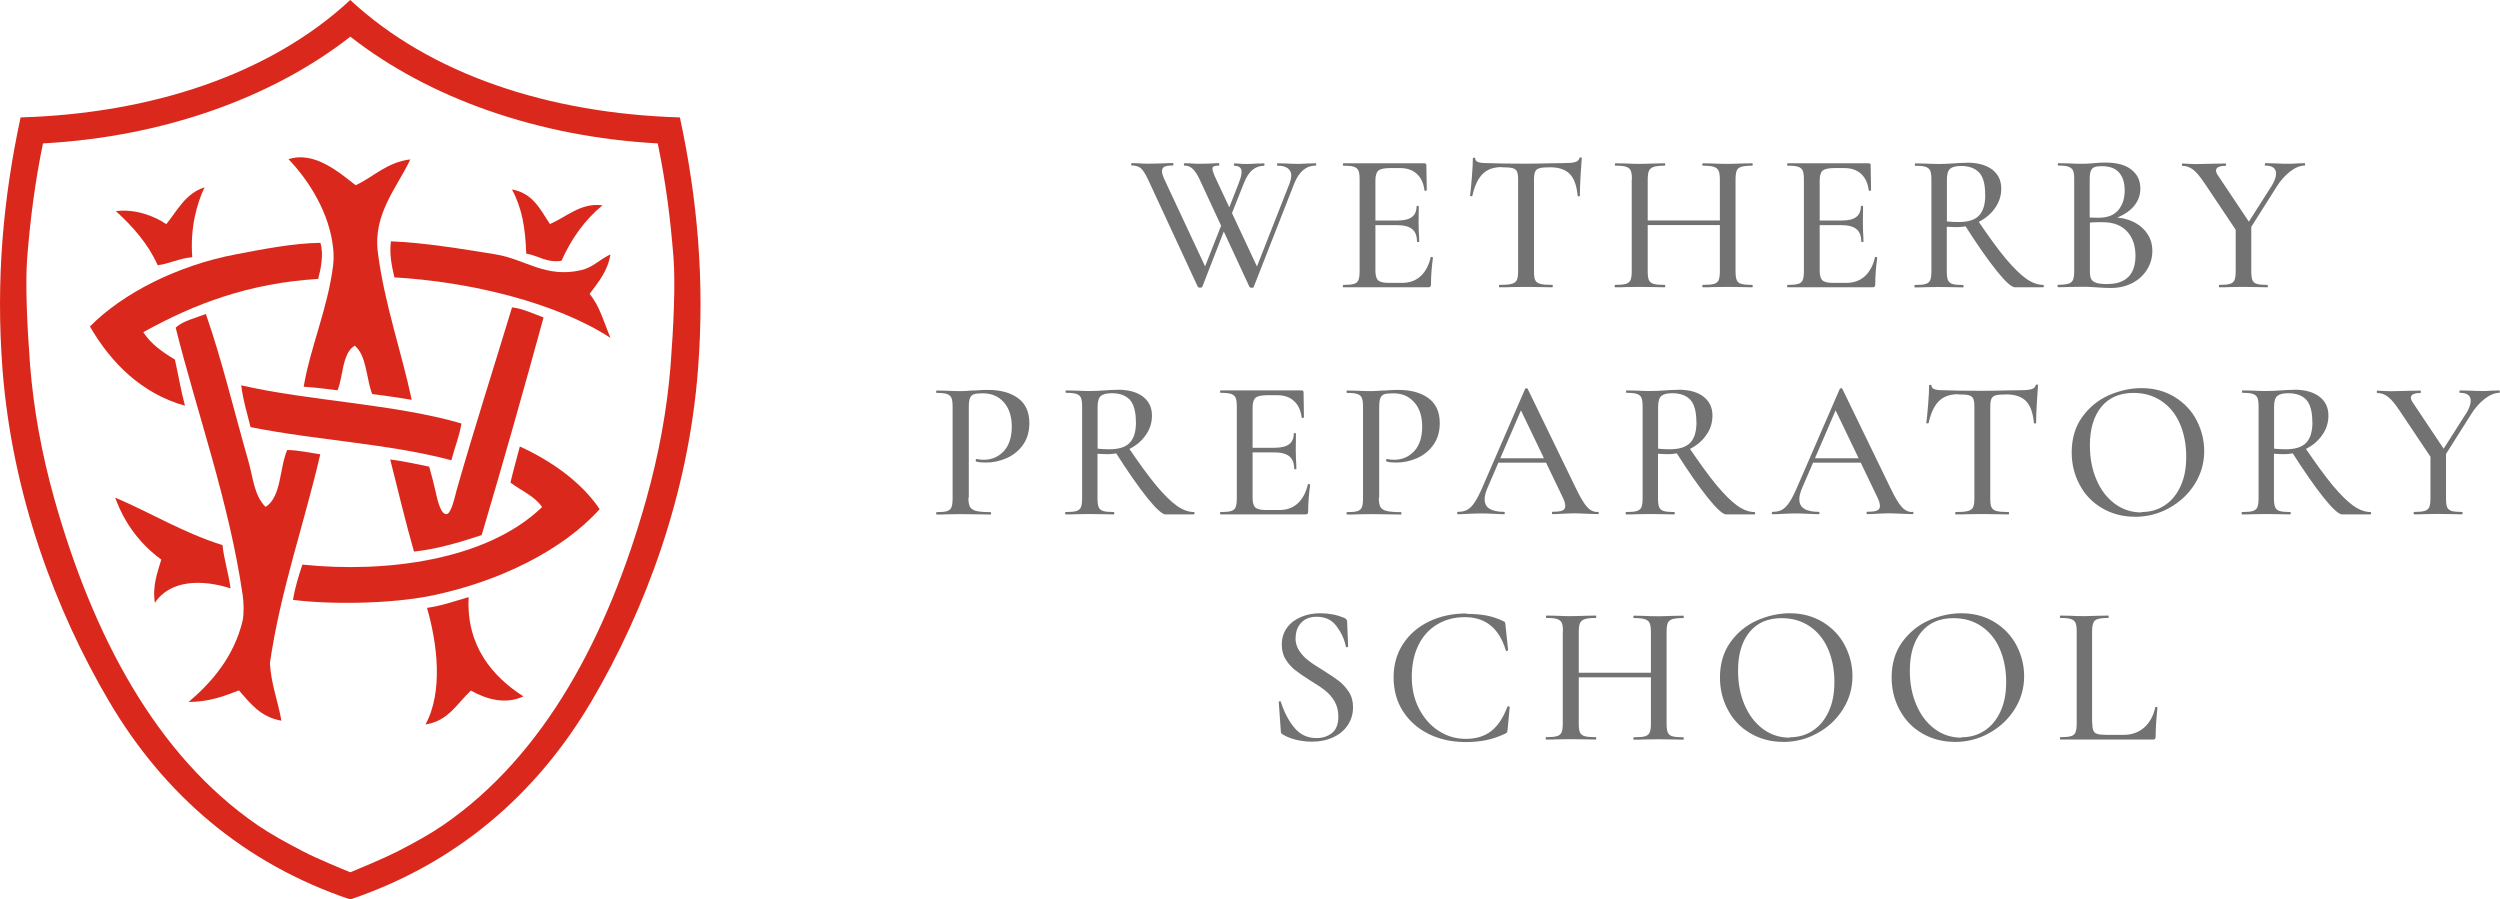
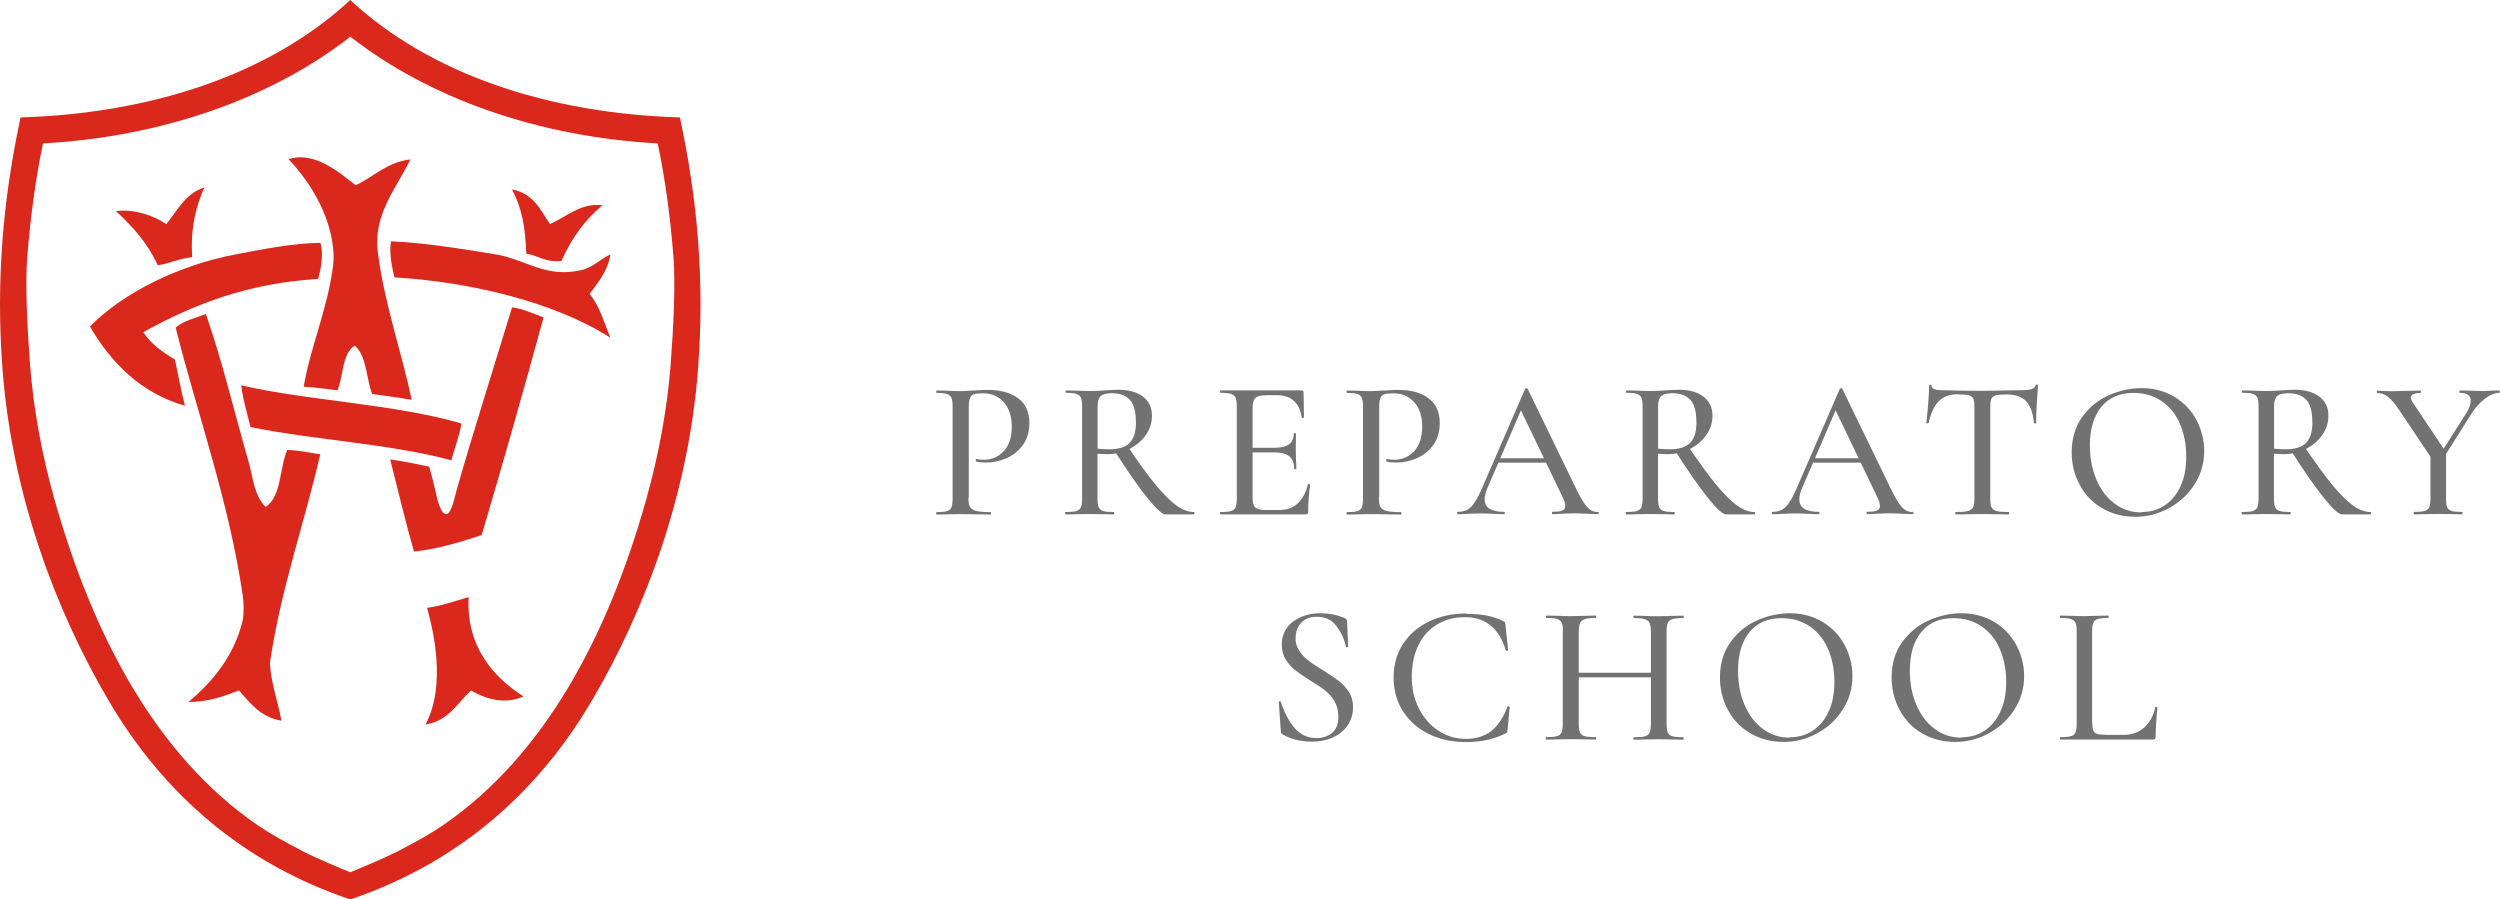
<svg xmlns="http://www.w3.org/2000/svg" id="Layer_1" data-name="Layer 1" viewBox="0 0 250.18 90.01">
  <defs>
    <style>
      .cls-1 {
        fill: #da291c;
      }

      .cls-2 {
        fill: #717271;
      }
    </style>
  </defs>
  <g>
    <path class="cls-1" d="M68.04,11.75c-13.09-.39-24.97-4.29-32.99-11.75C27.03,7.45,15.14,11.36,2.06,11.75.32,19.85-.43,27.99.25,36.97c.97,12.53,5.28,24.07,10.66,33.21,5.5,9.33,13.47,16.23,24.14,19.83,10.66-3.61,18.64-10.51,24.14-19.83,5.38-9.15,9.7-20.68,10.66-33.21.69-8.97-.07-17.12-1.81-25.21ZM67.11,36.53c-.35,4.41-1.16,8.88-2.45,13.48-3.82,13.58-10.14,25.57-20.31,32.56-1.38.94-2.84,1.74-4.62,2.66-1.24.63-3.81,1.71-4.67,2.06-.88-.35-3.45-1.42-4.67-2.06-1.77-.92-3.24-1.72-4.62-2.66-10.18-7-16.48-19-20.31-32.56-1.29-4.59-2.1-9.07-2.45-13.48-.29-3.78-.49-8.12-.29-10.73.33-4.08.8-7.65,1.58-11.45,12-.65,22.91-4.55,30.76-10.68,7.85,6.14,18.76,10.03,30.76,10.68.79,3.81,1.26,7.37,1.58,11.45.2,2.62,0,6.96-.29,10.73Z" />
    <g>
      <path class="cls-1" d="M35.59,18.54c1.84-.86,3.09-2.29,5.47-2.59-1.29,2.78-3.74,5.43-3.25,9.29.64,5.1,2.42,10.15,3.39,14.77-1.29-.21-2.52-.4-3.96-.58-.6-1.59-.54-3.84-1.74-4.84-1.29.75-1.16,3.22-1.73,4.47-1.21-.14-2.06-.28-3.38-.36.67-3.97,2.43-7.9,2.95-12.18.06-.55.06-1.11,0-1.66-.35-3.53-2.43-6.81-4.47-8.93,2.59-.84,5.05,1.31,6.7,2.59h0Z" />
      <path class="cls-1" d="M20.47,18.74c-.79,1.68-1.45,4.08-1.23,7-1.26.1-2.42.69-3.46.8-.99-2.2-2.51-3.88-4.18-5.41,1.85-.25,3.83.46,5.04,1.3,1.12-1.37,1.92-3.08,3.82-3.68h0Z" />
      <path class="cls-1" d="M51.22,18.96c2.09.35,2.85,2,3.81,3.46,1.63-.69,3.1-2.17,5.26-1.87-1.77,1.45-3.11,3.33-4.1,5.55-1.48.23-2.39-.55-3.53-.72-.09-2.59-.41-4.53-1.43-6.42Z" />
-       <path class="cls-1" d="M61.09,25.45c-.28,1.73-1.24,2.8-2.09,3.97,1,1.16,1.45,2.87,2.09,4.39-5.44-3.53-14.06-5.62-21.62-6.05-.29-1.23-.51-2.35-.35-3.61,3.29.13,7.06.75,10.45,1.3,3.01.49,5,2.4,8.56,1.59,1.19-.27,1.69-.95,2.96-1.59Z" />
+       <path class="cls-1" d="M61.09,25.45c-.28,1.73-1.24,2.8-2.09,3.97,1,1.16,1.45,2.87,2.09,4.39-5.44-3.53-14.06-5.62-21.62-6.05-.29-1.23-.51-2.35-.35-3.61,3.29.13,7.06.75,10.45,1.3,3.01.49,5,2.4,8.56,1.59,1.19-.27,1.69-.95,2.96-1.59" />
      <path class="cls-1" d="M32.06,24.3c.36,1.12.04,2.64-.22,3.61-6.92.43-12.32,2.46-17.5,5.33.77,1.2,1.93,2,3.16,2.74.35,1.53.61,3.14,1.01,4.62-4.31-1.2-7.4-4.27-9.51-7.93,3.34-3.38,8.82-6.11,14.56-7.21,2.79-.53,5.75-1.12,8.5-1.16Z" />
      <path class="cls-1" d="M54.39,31.79c-2,7.29-4.03,14.49-6.19,21.76-2.51.83-4.61,1.41-6.77,1.65-.86-3-1.6-6.14-2.38-9.22,1.66.22,2.48.44,3.9.72.25.86.42,1.57.65,2.52.1.45.44,2.27,1.08,2.23.5-.04.85-1.82,1.01-2.38,1.7-5.98,3.91-12.89,5.55-18.31,1.05.11,2.15.64,3.16,1.01h0Z" />
      <path class="cls-1" d="M20.6,31.42c1.56,4.44,2.84,9.78,4.25,14.7.47,1.61.55,3.44,1.73,4.61,1.6-1.03,1.37-3.86,2.16-5.7,1.21.03,2.22.28,3.31.43-1.64,7.08-3.97,13.57-5.04,20.89.12,2.13.79,3.74,1.15,5.77-2.08-.35-3.12-1.74-4.25-3.03-1.49.58-2.99,1.15-5.04,1.16,2.29-1.94,4.55-4.52,5.41-8.14.15-.76.11-1.81,0-2.59-1.37-9.36-4.56-18.18-6.7-26.73.76-.71,1.98-.95,3.02-1.37h0Z" />
      <path class="cls-1" d="M24.14,38.56c6.75,1.56,15.4,1.87,22.04,3.82-.26,1.47-.67,2.35-1.01,3.68-6.3-1.68-13.49-1.99-20.1-3.32-.35-1.47-.72-2.52-.93-4.18Z" />
-       <path class="cls-1" d="M60,50.96c-3.67,4.09-10.02,7.24-16.78,8.64-4.09.84-10.18.91-13.9.43.21-1.28.57-2.41.94-3.53,8.32.87,18.47-.42,23.99-5.76-.76-1.11-2.11-1.64-3.17-2.45.29-1.23.63-2.39.94-3.61,3.07,1.41,6.09,3.47,7.99,6.27h0Z" />
      <path class="cls-1" d="M46.9,59.75c-.26,4.88,2.38,7.95,5.48,9.94-1.77.82-3.62.33-5.26-.58-1.37,1.27-2.24,3.04-4.54,3.39,1.77-3.26,1.2-8.05.15-11.67,1.46-.2,2.76-.67,4.18-1.08h0Z" />
-       <path class="cls-1" d="M11.53,49.8c3.44,1.45,6.84,3.54,10.74,4.75.13,1.4.58,2.67.8,4.33-2.85-.92-6.06-.86-7.57,1.45-.27-1.71.26-3.05.64-4.33-2.07-1.52-3.65-3.55-4.61-6.19Z" />
    </g>
  </g>
  <g>
    <path class="cls-2" d="M209.36,72.32v-9.09c0-.39.04-.69.12-.89.08-.19.22-.33.45-.39.21-.07.56-.11,1.05-.11.02,0,.04-.04.04-.12s-.01-.12-.04-.12l-.99.02c-.58.02-1.06.04-1.41.04s-.83-.01-1.41-.04l-.99-.02s-.04.04-.04.12.01.12.04.12c.47,0,.83.03,1.06.11s.38.2.46.38c.08.18.12.47.12.88v9.19c0,.39-.04.69-.12.89-.08.19-.24.33-.46.38-.22.07-.57.1-1.06.1-.02,0-.04.04-.04.12s.01.12.04.12h9.25c.1,0,.18-.02.22-.07s.07-.12.07-.22c0-.76.06-1.73.18-2.9,0-.04-.03-.07-.11-.07s-.11,0-.11.04c-.18.84-.55,1.52-1.1,2.01-.55.49-1.24.74-2.07.74h-1.69c-.43,0-.73-.03-.93-.09-.2-.06-.34-.17-.4-.34-.08-.17-.11-.44-.11-.8M196.29,73.82c-1,0-1.9-.29-2.69-.88s-1.39-1.38-1.83-2.41c-.44-1.02-.65-2.16-.65-3.42,0-1.64.38-2.92,1.15-3.86.76-.93,1.84-1.39,3.22-1.39,1.06,0,1.99.27,2.79.81.8.54,1.42,1.29,1.84,2.26s.64,2.07.64,3.29-.19,2.17-.58,3c-.39.84-.92,1.47-1.6,1.91-.67.44-1.44.65-2.28.65M195.59,74.25c1.25,0,2.4-.29,3.46-.88s1.91-1.37,2.55-2.38.96-2.11.96-3.32c0-1.09-.26-2.11-.76-3.08-.51-.97-1.24-1.74-2.19-2.33-.96-.58-2.06-.89-3.32-.89-1.12,0-2.23.25-3.31.73-1.08.49-1.96,1.23-2.65,2.19-.69.97-1.03,2.14-1.03,3.51,0,1.17.26,2.24.79,3.23.53.99,1.26,1.77,2.23,2.34.96.57,2.06.87,3.28.87M179.1,73.82c-1,0-1.9-.29-2.69-.88s-1.39-1.38-1.83-2.41c-.44-1.02-.65-2.16-.65-3.42,0-1.64.38-2.92,1.15-3.86.76-.93,1.83-1.39,3.22-1.39,1.06,0,1.99.27,2.79.81.8.54,1.42,1.29,1.84,2.26s.64,2.07.64,3.29-.19,2.17-.58,3c-.39.84-.92,1.47-1.6,1.91-.67.44-1.44.65-2.28.65M178.41,74.25c1.25,0,2.4-.29,3.46-.88,1.07-.58,1.91-1.37,2.55-2.38.63-1,.96-2.11.96-3.32,0-1.09-.26-2.11-.76-3.08s-1.24-1.74-2.19-2.33c-.96-.58-2.06-.89-3.32-.89-1.12,0-2.23.25-3.31.73-1.08.49-1.97,1.23-2.65,2.19s-1.03,2.14-1.03,3.51c0,1.17.26,2.24.79,3.23.52.99,1.26,1.77,2.23,2.34.96.57,2.06.87,3.28.87M156.39,63.21v9.19c0,.39-.04.69-.12.89-.09.19-.25.33-.47.38-.24.07-.6.1-1.08.1-.02,0-.04.04-.04.12s.01.12.04.12c.44,0,.78,0,1.03-.02l1.41-.02,1.53.02c.24.01.57.02,1.01.02.02,0,.04-.04.04-.12s-.01-.12-.04-.12c-.52,0-.89-.03-1.12-.1s-.39-.19-.47-.38c-.09-.19-.12-.48-.12-.89v-9.15c0-.39.04-.69.12-.89.09-.19.25-.33.48-.4.24-.08.61-.12,1.11-.12.02,0,.04-.04.04-.12s-.01-.12-.04-.12l-1.01.02c-.61.02-1.12.04-1.53.04-.37,0-.83-.01-1.39-.04l-1.01-.02s-.06.04-.06.12.02.12.06.12c.48,0,.84.03,1.07.11s.38.2.46.38.12.47.12.88M157.13,67.78h8.77v-.46h-8.77v.46ZM165.21,63.26v9.15c0,.42-.04.71-.12.89s-.24.31-.46.38c-.24.07-.61.1-1.12.1-.04,0-.06.04-.06.12s.02.12.06.12c.39,0,.71,0,.93-.02l1.56-.02,1.43.02c.25.01.58.02,1.01.02.04,0,.06-.04.06-.12s-.02-.12-.06-.12c-.49,0-.85-.03-1.08-.1-.24-.07-.38-.19-.46-.38s-.12-.48-.12-.89v-9.19c0-.39.04-.69.12-.88s.24-.31.46-.38c.24-.07.6-.11,1.08-.11.04,0,.06-.04.06-.12s-.02-.12-.06-.12l-1.01.02c-.58.02-1.06.04-1.43.04-.44,0-.96-.01-1.56-.04l-.93-.02s-.06.04-.06.12.02.12.06.12c.51,0,.88.04,1.11.12s.39.21.47.4c.08.19.12.48.12.89M146.74,61.39c-1.37,0-2.62.27-3.73.8-1.11.54-1.98,1.29-2.61,2.26-.63.97-.94,2.08-.94,3.33s.3,2.4.92,3.37,1.47,1.74,2.57,2.29,2.35.82,3.76.82c.73,0,1.39-.07,2-.19s1.25-.34,1.9-.64c.1-.06.17-.1.2-.13.02-.04.04-.13.06-.29l.21-2.26s-.02-.03-.04-.04c-.03-.02-.07-.03-.09-.03-.06,0-.09.01-.1.04-.42,1.1-.94,1.91-1.61,2.43-.66.52-1.51.79-2.54.79s-1.9-.27-2.73-.8c-.83-.54-1.48-1.28-1.97-2.23-.48-.94-.72-2-.72-3.18s.22-2.26.66-3.16c.44-.9,1.07-1.6,1.88-2.08.81-.49,1.73-.73,2.78-.73,2.05,0,3.42,1.1,4.09,3.32.01.06.06.08.12.06.07-.01.11-.04.11-.08l-.26-2.49c-.01-.16-.03-.26-.06-.3-.02-.04-.09-.09-.18-.12-.52-.25-1.07-.44-1.65-.55s-1.27-.17-2.04-.17M129.66,63.83c0-.61.18-1.11.55-1.51.36-.39.88-.6,1.54-.6.88,0,1.54.31,2.01.96.47.63.78,1.3.92,2.02.01.06.06.08.12.07.07,0,.11-.03.11-.09l-.1-2.49c0-.15-.1-.26-.29-.36-.73-.3-1.53-.46-2.41-.46-.65,0-1.27.11-1.86.35-.58.24-1.07.58-1.43,1.06-.36.47-.55,1.06-.55,1.73,0,.55.12,1.05.38,1.46.25.42.56.76.92,1.06.36.28.85.63,1.47,1.02.63.38,1.15.72,1.53,1.02.38.29.71.66.97,1.1.26.44.39.94.39,1.53,0,.76-.21,1.32-.63,1.65-.43.34-.94.51-1.56.51-.91,0-1.65-.35-2.23-1.06s-1.01-1.55-1.33-2.56c-.01-.06-.06-.07-.12-.06-.08.01-.1.04-.09.1l.2,2.83c0,.1.01.19.04.24.02.06.08.1.13.13.38.24.83.42,1.35.55.52.12,1.03.19,1.56.19.83,0,1.56-.15,2.19-.45.63-.29,1.11-.71,1.45-1.23.34-.52.51-1.11.51-1.75,0-.6-.13-1.11-.42-1.55s-.61-.8-1-1.1c-.39-.29-.92-.65-1.57-1.06-.63-.38-1.14-.71-1.48-.98-.36-.27-.66-.6-.91-.97s-.38-.82-.38-1.32" />
-     <path class="cls-2" d="M223.73,22.6v4.54c0,.39-.04.7-.12.89s-.24.31-.46.38-.57.1-1.06.1c-.02,0-.04.04-.04.12s.01.12.04.12c.44,0,.78,0,1.01-.02l1.39-.02,1.43.02c.24.01.56.02.97.02.04,0,.06-.04.06-.12s-.02-.12-.06-.12c-.47,0-.82-.03-1.05-.1-.21-.07-.36-.19-.44-.38-.07-.19-.11-.48-.11-.89v-4.72l-1.59.18h.02ZM220.57,18.27l3.4,5.08,1.25-.91-3.22-4.82c-.16-.22-.24-.4-.24-.55,0-.31.31-.47.96-.47.02,0,.04-.04.04-.12s-.01-.12-.04-.12l-1.15.02c-.76.02-1.37.04-1.81.04l-.65-.02c-.31-.02-.55-.04-.7-.04-.04,0-.06.04-.06.12s.02.12.06.12c.37,0,.72.12,1.05.37s.7.69,1.12,1.32M227.29,18.66l-2.82,4.43.38.31,2.93-4.64c.4-.66.88-1.19,1.39-1.59s1-.6,1.47-.6c.02,0,.04-.04.04-.12s-.01-.12-.04-.12l-.73.02c-.31.02-.58.04-.81.04-.44,0-.92-.01-1.45-.04l-.97-.02s-.04.04-.04.12.01.12.04.12c.73,0,1.09.27,1.09.8,0,.35-.16.78-.47,1.29M210.93,28.43c-.51,0-.88-.04-1.14-.12-.25-.09-.43-.21-.52-.39s-.13-.44-.13-.76v-5.03l-.6.21c.65-.09,1.3-.12,1.97-.1,1.02.01,1.81.33,2.36.93s.83,1.42.83,2.42c0,.91-.22,1.62-.69,2.1s-1.16.73-2.09.73M210.33,16.63c.78,0,1.36.21,1.73.64.38.43.56,1.02.56,1.78,0,.82-.21,1.48-.65,1.99s-1.09.75-1.97.75c-.45,0-.96-.02-1.53-.06l.65.16v-3.89c0-.39.03-.7.11-.89.08-.19.19-.31.36-.38.17-.07.4-.1.72-.1M211.31,21.74l-.21.26c.96-.22,1.71-.62,2.26-1.17.55-.55.83-1.2.83-1.95,0-.8-.29-1.43-.89-1.9-.58-.47-1.45-.71-2.59-.71-.24,0-.46,0-.66.02-.2.01-.38.02-.53.04-.4.04-.8.06-1.17.06-.35,0-.81-.01-1.39-.04l-.99-.02s-.04.04-.04.12.01.12.04.12c.46,0,.8.03,1.02.11.21.07.37.2.46.38.09.19.12.47.12.88v9.19c0,.39-.04.69-.12.88-.09.19-.24.31-.46.38s-.57.11-1.03.11c-.04,0-.06.04-.06.12s.02.12.06.12c.43,0,.76,0,1.01-.02l1.39-.02c.31,0,.61,0,.85.02.25.01.47.02.65.04.51.04.97.06,1.39.06.78,0,1.48-.16,2.11-.48s1.12-.76,1.48-1.33.55-1.19.55-1.9c0-.65-.17-1.23-.51-1.73s-.82-.91-1.44-1.2-1.34-.44-2.15-.44M198.67,19.49c0,.94-.2,1.63-.62,2.07-.4.44-1.09.66-2.05.66-.39,0-.79-.02-1.17-.06v-4.18c0-.53.1-.89.31-1.08s.57-.29,1.09-.29c.8,0,1.39.21,1.81.64s.62,1.17.62,2.24M196.86,16.29c-.4,0-.87.02-1.37.06-.18.01-.4.02-.65.04-.25.01-.52.02-.8.02-.35,0-.81-.01-1.39-.04l-.99-.02s-.04.04-.04.12.01.12.04.12c.47,0,.82.03,1.05.11.21.07.37.2.45.38.08.19.12.47.12.88v9.19c0,.39-.04.7-.12.89s-.24.31-.46.38-.57.1-1.06.1c-.04,0-.06.04-.06.12s.02.12.06.12c.43,0,.76,0,1.01-.02l1.39-.02,1.43.02c.24.01.56.02.97.02.04,0,.06-.04.06-.12s-.02-.12-.06-.12c-.47,0-.82-.03-1.05-.1-.21-.07-.37-.19-.45-.38s-.12-.48-.12-.89v-4.46c.37.02.7.04.97.04.78,0,1.52-.17,2.2-.51s1.24-.8,1.65-1.39c.42-.58.63-1.24.63-1.96,0-.8-.29-1.42-.89-1.89-.6-.46-1.44-.7-2.54-.7M201.64,28.75h2.83s.06-.04.06-.12-.02-.12-.06-.12c-.55,0-1.12-.21-1.72-.63-.58-.42-1.27-1.09-2.04-2.01s-1.71-2.22-2.83-3.87l-1.33.42c1.27,2,2.35,3.55,3.25,4.67.89,1.11,1.51,1.66,1.83,1.66M186.24,24.18s.04.04.12.04.12-.01.12-.04c0-.24-.01-.57-.04-.99l-.02-.89.02-1.66s-.03-.04-.11-.04-.11.01-.11.04c0,.48-.16.85-.47,1.08-.31.24-.81.35-1.48.35h-2.93v.46h2.9c.7,0,1.21.13,1.54.4s.48.7.48,1.26M178.9,28.75h8.46c.12,0,.2-.02.24-.07.04-.04.06-.12.06-.22,0-.83.07-1.73.2-2.68,0-.01-.01-.03-.04-.04-.03-.02-.07-.03-.11-.03-.06,0-.08.01-.08.04-.18.82-.53,1.45-1.02,1.9-.49.44-1.11.66-1.86.66h-1.3c-.54,0-.9-.09-1.08-.26s-.27-.49-.27-.97v-9.03c0-.47.1-.8.29-.97s.58-.26,1.17-.26h1.01c.69,0,1.25.19,1.66.57.43.38.69.94.78,1.66.01.04.06.06.12.04.08,0,.11-.03.11-.07l-.04-2.5c0-.12-.07-.18-.2-.18h-8.1s-.06.04-.06.12.02.12.06.12c.47,0,.82.03,1.05.11.21.07.37.2.45.38.08.19.12.47.12.88v9.19c0,.39-.04.7-.12.89s-.22.31-.45.38c-.21.07-.56.1-1.05.1-.04,0-.06.04-.06.12s.02.12.06.12M163.29,17.95v9.19c0,.39-.04.7-.12.89-.09.19-.25.31-.47.38-.24.07-.6.1-1.08.1-.02,0-.04.04-.04.12s.01.12.04.12c.44,0,.78,0,1.03-.02l1.41-.02,1.53.02c.24.01.57.02,1.01.02.02,0,.04-.04.04-.12s-.01-.12-.04-.12c-.52,0-.89-.03-1.12-.1s-.39-.19-.47-.38c-.09-.19-.12-.48-.12-.89v-9.15c0-.39.04-.7.12-.89.09-.19.25-.33.48-.4.24-.08.61-.12,1.11-.12.02,0,.04-.04.04-.12s-.01-.12-.04-.12l-1.01.02c-.61.02-1.11.04-1.53.04-.37,0-.83-.01-1.39-.04l-1.01-.02s-.06.04-.06.12.02.12.06.12c.48,0,.84.03,1.07.11.22.07.38.2.46.38.08.19.12.47.12.88M164.04,22.52h8.77v-.46h-8.77v.46ZM172.11,17.99v9.15c0,.4-.04.71-.12.89s-.24.31-.46.38c-.24.07-.61.1-1.12.1-.04,0-.06.04-.06.12s.02.12.06.12c.39,0,.71,0,.93-.02l1.56-.02,1.43.02c.25.01.58.02,1.01.02.04,0,.06-.04.06-.12s-.02-.12-.06-.12c-.49,0-.85-.03-1.08-.1-.24-.07-.38-.19-.46-.38s-.12-.48-.12-.89v-9.19c0-.39.04-.69.12-.88s.24-.31.46-.38c.24-.07.6-.11,1.08-.11.04,0,.06-.04.06-.12s-.02-.12-.06-.12l-1.01.02c-.58.02-1.06.04-1.43.04-.44,0-.96-.01-1.56-.04l-.93-.02s-.06.04-.06.12.02.12.06.12c.51,0,.88.04,1.11.12s.39.21.47.4c.08.19.12.48.12.89M150.29,16.74c.48,0,.84.02,1.06.08s.37.16.45.33c.08.17.12.44.12.8v9.19c0,.39-.04.7-.13.89-.09.19-.27.31-.53.38s-.66.1-1.2.1c-.04,0-.06.04-.06.12s.02.12.06.12c.47,0,.84,0,1.11-.02l1.53-.02,1.56.02c.26.01.63.02,1.09.02.02,0,.04-.04.04-.12s-.01-.12-.04-.12c-.55,0-.96-.03-1.21-.1-.25-.07-.42-.19-.51-.38-.09-.19-.12-.48-.12-.89v-9.15c0-.38.04-.65.12-.82.08-.17.22-.28.44-.34s.56-.09,1.06-.09c.85,0,1.51.22,1.95.66s.7,1.17.8,2.19c0,.04.03.06.11.06s.11-.02.11-.06c0-.48.02-1.15.07-1.97s.09-1.42.12-1.79c0-.06-.03-.08-.11-.08s-.11.02-.12.08c-.07.2-.21.33-.44.39-.22.07-.58.1-1.07.1l-1.35.02c-.88.02-1.7.04-2.49.04-1.52,0-2.86-.02-3.99-.06-.73,0-1.09-.15-1.09-.44,0-.07-.04-.1-.12-.1s-.12.03-.12.1c0,.43-.03,1.06-.1,1.89s-.12,1.44-.18,1.81c0,.04.03.06.11.06s.11-.01.12-.04c.22-1,.57-1.73,1.03-2.19s1.1-.69,1.92-.69M141.78,24.18s.04.04.12.04.12-.01.12-.04c0-.24-.01-.57-.04-.99l-.02-.89.02-1.66s-.03-.04-.11-.04-.11.01-.11.04c0,.48-.16.85-.47,1.08-.31.24-.81.35-1.48.35h-2.93v.46h2.9c.7,0,1.21.13,1.54.4s.48.7.48,1.26M134.44,28.75h8.46c.12,0,.2-.02.24-.07.04-.04.06-.12.06-.22,0-.83.07-1.73.2-2.68,0-.01-.02-.03-.04-.04-.03-.02-.07-.03-.11-.03-.06,0-.08.01-.08.04-.19.82-.53,1.45-1.02,1.9-.49.44-1.11.66-1.86.66h-1.3c-.54,0-.9-.09-1.08-.26s-.27-.49-.27-.97v-9.03c0-.47.1-.8.29-.97s.58-.26,1.17-.26h1.01c.69,0,1.25.19,1.66.57.43.38.69.94.78,1.66.01.04.06.06.12.04.07,0,.11-.03.11-.07l-.04-2.5c0-.12-.07-.18-.2-.18h-8.1s-.06.04-.06.12.02.12.06.12c.47,0,.82.03,1.05.11.21.07.37.2.45.38.08.19.12.47.12.88v9.19c0,.39-.04.7-.12.89-.08.19-.22.31-.45.38-.21.07-.56.1-1.05.1-.04,0-.06.04-.06.12s.02.12.06.12M123.98,18.29l-1.37,3.5.31.46,1.53-3.85c.25-.65.54-1.11.88-1.39.33-.28.72-.42,1.17-.42.02,0,.04-.04.04-.12s-.01-.12-.04-.12l-.8.02c-.35.02-.63.04-.88.04-.35,0-.65-.01-.91-.04l-.39-.02s-.04.04-.04.12.01.12.04.12c.48,0,.73.2.73.62,0,.25-.09.62-.28,1.09M131.69,16.34l-.83.02c-.35.02-.65.04-.93.04-.37,0-.78-.01-1.23-.04l-.85-.02s-.06.04-.06.12.02.12.06.12c.45,0,.79.09,1.02.26s.35.42.35.73c0,.22-.06.49-.18.81l-3.83,9.75.75-1.09-4.21-9c-.28-.58-.42-.97-.42-1.15,0-.12.04-.2.15-.25.1-.04.26-.07.48-.07.04,0,.06-.04.06-.12s-.02-.12-.06-.12c-.22,0-.4,0-.54.02-.43.02-.89.04-1.39.04-.27,0-.55-.01-.88-.04l-.62-.02s-.06.04-.06.12.02.12.06.12c.33,0,.61.11.84.34s.46.58.69,1.07l4.98,10.74s.09.08.21.08.2-.02.21-.08l4.05-10.34c.48-1.2,1.2-1.81,2.15-1.81.04,0,.06-.04.06-.12s-.02-.12-.06-.12M120.31,28.72l2.52-6.49-.31-.46-2.5,6.35.75-1.09-4.21-9c-.19-.4-.28-.71-.28-.89,0-.22.09-.38.26-.46s.45-.12.83-.12c.04,0,.06-.04.06-.12s-.02-.12-.06-.12c-.31,0-.57,0-.75.02-.58.02-1.17.04-1.77.04-.3,0-.63-.01-.97-.04l-.62-.02s-.06.04-.06.12.02.12.06.12c.39,0,.71.1.92.29s.45.56.71,1.12l4.98,10.74s.09.08.21.08.2-.02.21-.08" />
    <path class="cls-2" d="M243.22,45.32v4.54c0,.39-.04.7-.12.89s-.24.31-.46.38-.57.1-1.06.1c-.02,0-.04.04-.04.12s.01.12.04.12c.44,0,.78,0,1.01-.02l1.39-.02,1.43.02c.24.01.56.02.97.02.04,0,.06-.04.06-.12s-.02-.12-.06-.12c-.47,0-.82-.03-1.05-.1-.21-.07-.36-.19-.44-.38-.08-.19-.11-.48-.11-.89v-4.72l-1.59.18h.02ZM240.07,41l3.4,5.08,1.25-.91-3.22-4.82c-.16-.22-.24-.4-.24-.55,0-.31.31-.47.96-.47.02,0,.04-.04.04-.12s-.01-.12-.04-.12l-1.15.02c-.76.02-1.37.04-1.81.04l-.65-.02c-.31-.02-.55-.04-.7-.04-.04,0-.06.04-.06.12s.02.12.06.12c.37,0,.72.12,1.05.37s.7.69,1.12,1.32M246.77,41.4l-2.82,4.43.38.31,2.93-4.64c.4-.66.88-1.19,1.39-1.59.52-.39,1-.6,1.47-.6.02,0,.04-.04.04-.12s-.01-.12-.04-.12l-.73.02c-.31.02-.58.04-.81.04-.44,0-.92-.01-1.45-.04l-.97-.02s-.04.04-.04.12.01.12.04.12c.73,0,1.09.27,1.09.8,0,.35-.16.78-.47,1.29M231.41,42.23c0,.94-.2,1.63-.62,2.07-.42.44-1.09.66-2.05.66-.39,0-.79-.02-1.17-.06v-4.18c0-.53.1-.89.31-1.08s.57-.29,1.09-.29c.8,0,1.39.21,1.81.64.4.43.62,1.17.62,2.24M229.6,39.01c-.42,0-.87.02-1.37.06-.19.01-.4.02-.65.04-.25.01-.52.02-.8.02-.35,0-.81-.01-1.39-.04l-.99-.02s-.04.04-.04.12.01.12.04.12c.47,0,.82.03,1.05.11.21.07.37.2.45.38.08.19.12.47.12.88v9.19c0,.39-.04.7-.12.89s-.24.31-.46.38-.57.1-1.06.1c-.04,0-.06.04-.06.12s.02.12.06.12c.43,0,.76,0,1.01-.02l1.39-.02,1.43.02c.24.01.56.02.97.02.04,0,.06-.04.06-.12s-.02-.12-.06-.12c-.47,0-.82-.03-1.05-.1-.21-.07-.37-.19-.45-.38s-.12-.48-.12-.89v-4.46c.37.02.7.04.97.04.78,0,1.52-.17,2.2-.51.69-.34,1.24-.8,1.65-1.39.42-.58.63-1.24.63-1.96,0-.8-.29-1.42-.89-1.89-.6-.46-1.44-.7-2.54-.7M234.39,51.48h2.83s.06-.04.06-.12-.02-.12-.06-.12c-.55,0-1.12-.21-1.72-.63-.58-.42-1.27-1.09-2.04-2.01s-1.71-2.22-2.83-3.87l-1.33.42c1.27,2,2.35,3.55,3.25,4.67.89,1.11,1.51,1.66,1.83,1.66M214.31,51.28c-1.01,0-1.9-.29-2.69-.88s-1.39-1.38-1.83-2.41c-.44-1.02-.65-2.16-.65-3.42,0-1.64.38-2.92,1.15-3.86.76-.93,1.84-1.39,3.22-1.39,1.06,0,1.99.27,2.79.81.8.54,1.42,1.29,1.84,2.26s.64,2.07.64,3.29-.19,2.17-.58,3c-.39.84-.92,1.47-1.6,1.91-.67.44-1.44.65-2.28.65M213.61,51.72c1.25,0,2.4-.29,3.46-.88s1.91-1.37,2.55-2.38c.63-1,.96-2.11.96-3.32,0-1.08-.26-2.11-.76-3.08s-1.24-1.74-2.19-2.33c-.96-.58-2.06-.89-3.32-.89-1.12,0-2.23.25-3.31.73s-1.96,1.23-2.65,2.19c-.69.97-1.03,2.14-1.03,3.51,0,1.17.26,2.24.79,3.23.52.99,1.26,1.77,2.23,2.34.96.57,2.06.87,3.28.87M195.95,39.47c.48,0,.84.02,1.06.08s.37.16.45.33c.08.17.12.44.12.8v9.19c0,.39-.04.7-.13.89s-.27.31-.53.38-.66.1-1.2.1c-.04,0-.06.04-.06.12s.02.12.06.12c.47,0,.84,0,1.11-.02l1.53-.02,1.56.02c.26.01.63.02,1.09.02.02,0,.04-.04.04-.12s-.01-.12-.04-.12c-.55,0-.96-.03-1.21-.1-.25-.07-.42-.19-.51-.38s-.12-.48-.12-.89v-9.15c0-.38.04-.65.12-.82s.22-.28.44-.34.56-.09,1.06-.09c.85,0,1.51.22,1.95.66s.7,1.17.8,2.19c0,.04.03.06.11.06s.11-.02.11-.06c0-.48.02-1.15.07-1.97s.09-1.42.12-1.79c0-.06-.03-.08-.11-.08s-.11.02-.12.08c-.07.2-.21.33-.44.39s-.58.1-1.07.1l-1.35.02c-.88.02-1.7.04-2.49.04-1.52,0-2.86-.02-3.99-.06-.73,0-1.09-.15-1.09-.44,0-.07-.04-.1-.12-.1s-.12.03-.12.1c0,.43-.03,1.06-.1,1.89s-.12,1.44-.18,1.81c0,.04.03.06.11.06s.11-.01.12-.04c.22-1,.57-1.73,1.03-2.19.46-.46,1.1-.69,1.92-.69M191.36,51.24c-.39,0-.75-.17-1.06-.52-.31-.35-.7-1-1.16-1.97l-4.77-9.83s-.06-.08-.13-.07c-.08,0-.12.03-.13.07l-4.23,9.75c-.3.7-.57,1.23-.81,1.59-.24.36-.48.61-.74.75-.26.15-.57.21-.94.21-.06,0-.08.04-.08.12s.02.12.08.12c.26,0,.61-.01,1.03-.04.47-.02.89-.04,1.23-.04.37,0,.81.01,1.3.04.45.02.8.04,1.03.04.07,0,.1-.04.1-.12s-.03-.12-.1-.12c-.62,0-1.1-.1-1.43-.31-.34-.21-.49-.53-.49-.96,0-.29.09-.66.28-1.11l3.87-8.97-.63.96,4.26,8.87c.2.39.29.71.29.93s-.1.38-.29.46c-.2.09-.53.12-.97.12-.06,0-.08.04-.08.12s.02.12.08.12c.22,0,.56-.01,1.01-.04.45-.02.83-.04,1.14-.04.24,0,.63.01,1.19.04.53.02.92.04,1.17.04.07,0,.1-.04.1-.12s-.03-.12-.1-.12M181.11,46.3h5.78l-.13-.44h-5.4l-.24.44h-.01ZM169.77,42.23c0,.94-.2,1.63-.62,2.07-.42.44-1.09.66-2.05.66-.39,0-.79-.02-1.17-.06v-4.18c0-.53.1-.89.31-1.08s.57-.29,1.09-.29c.8,0,1.39.21,1.81.64.4.43.62,1.17.62,2.24M167.96,39.01c-.42,0-.87.02-1.37.06-.19.01-.4.02-.65.04-.25.01-.52.02-.8.02-.35,0-.81-.01-1.39-.04l-.99-.02s-.04.04-.04.12.01.12.04.12c.47,0,.82.03,1.05.11.21.07.37.2.45.38.08.19.12.47.12.88v9.19c0,.39-.04.7-.12.89s-.24.31-.46.38-.57.1-1.06.1c-.04,0-.06.04-.06.12s.02.12.06.12c.43,0,.76,0,1.01-.02l1.39-.02,1.43.02c.24.01.56.02.97.02.04,0,.06-.04.06-.12s-.02-.12-.06-.12c-.47,0-.82-.03-1.05-.1-.21-.07-.37-.19-.45-.38s-.12-.48-.12-.89v-4.46c.37.02.7.04.97.04.78,0,1.52-.17,2.2-.51.69-.34,1.24-.8,1.65-1.39.42-.58.63-1.24.63-1.96,0-.8-.29-1.42-.89-1.89s-1.44-.7-2.54-.7M172.75,51.48h2.83s.06-.04.06-.12-.02-.12-.06-.12c-.55,0-1.12-.21-1.72-.63-.58-.42-1.27-1.09-2.04-2.01s-1.71-2.22-2.83-3.87l-1.33.42c1.27,2,2.35,3.55,3.25,4.67.89,1.11,1.51,1.66,1.83,1.66M159.87,51.24c-.39,0-.75-.17-1.06-.52-.31-.35-.7-1-1.16-1.97l-4.77-9.83s-.06-.08-.13-.07c-.08,0-.12.03-.13.07l-4.23,9.75c-.3.7-.57,1.23-.81,1.59-.24.36-.48.61-.74.75-.26.15-.57.21-.94.21-.06,0-.08.04-.08.12s.02.12.08.12c.26,0,.61-.01,1.03-.04.47-.02.89-.04,1.23-.04.37,0,.81.01,1.3.04.45.02.8.04,1.03.04.07,0,.1-.04.1-.12s-.03-.12-.1-.12c-.62,0-1.1-.1-1.43-.31-.34-.21-.49-.53-.49-.96,0-.29.09-.66.28-1.11l3.87-8.97-.63.96,4.26,8.87c.2.39.29.71.29.93s-.1.38-.29.46c-.2.09-.53.12-.97.12-.06,0-.08.04-.08.12s.02.12.08.12c.22,0,.56-.01,1.01-.04.45-.02.83-.04,1.14-.04.24,0,.63.01,1.19.04.53.02.92.04,1.17.04.07,0,.1-.04.1-.12s-.03-.12-.1-.12M149.6,46.3h5.78l-.13-.44h-5.4l-.24.44h-.01ZM138.02,49.8v-9.07c0-.4.04-.71.12-.9s.21-.31.39-.38c.18-.06.48-.09.89-.09.88,0,1.57.29,2.1.89.53.58.8,1.41.8,2.45s-.27,1.89-.81,2.46-1.21.85-2,.85c-.25,0-.48-.02-.7-.08-.02-.01-.04,0-.07.04s-.03.08-.03.12c0,.07.02.1.06.1.25.07.57.1.96.1.72,0,1.41-.15,2.07-.44s1.21-.73,1.64-1.33.64-1.33.64-2.18c0-1.11-.38-1.95-1.14-2.5s-1.75-.82-3-.82c-.25,0-.55,0-.89.03s-.58.03-.74.03c-.44.04-.81.06-1.14.06s-.79-.01-1.37-.04l-.99-.02s-.06.04-.06.12.02.12.06.12c.46,0,.8.03,1.02.11.21.07.37.2.45.38.08.19.12.47.12.88v9.19c0,.39-.04.7-.12.89s-.22.31-.44.38-.55.1-1.03.1c-.04,0-.06.04-.06.12s.02.12.06.12c.43,0,.76,0,1.01-.02l1.37-.02,1.73.02c.3.01.73.02,1.27.02.04,0,.06-.04.06-.12s-.02-.12-.06-.12c-.66,0-1.14-.04-1.44-.12-.29-.08-.51-.21-.61-.4s-.16-.49-.16-.92M129.49,46.92s.04.04.12.04.12-.01.12-.04c0-.24-.01-.57-.04-.99l-.02-.89.02-1.66s-.03-.04-.11-.04-.11.01-.11.04c0,.48-.16.85-.47,1.08s-.81.35-1.48.35h-2.93v.46h2.9c.7,0,1.21.13,1.54.4s.48.7.48,1.26M122.15,51.48h8.46c.12,0,.2-.02.24-.07.04-.04.06-.12.06-.22,0-.83.07-1.73.2-2.68,0-.01-.02-.03-.04-.04-.03-.02-.07-.03-.11-.03-.06,0-.08.01-.08.04-.19.82-.53,1.45-1.02,1.9s-1.11.66-1.86.66h-1.3c-.54,0-.9-.09-1.08-.26s-.27-.49-.27-.97v-9.03c0-.47.1-.8.29-.97s.58-.26,1.17-.26h1.01c.69,0,1.25.19,1.66.57.43.38.69.94.78,1.66.01.04.06.06.12.04.07,0,.11-.03.11-.07l-.04-2.5c0-.12-.07-.18-.2-.18h-8.1s-.06.04-.06.12.02.12.06.12c.47,0,.82.03,1.05.11.21.07.37.2.45.38.08.19.12.47.12.88v9.19c0,.39-.04.7-.12.89s-.22.31-.45.38c-.21.07-.56.1-1.05.1-.04,0-.06.04-.06.12s.02.12.06.12M113.68,42.23c0,.94-.2,1.63-.62,2.07-.4.44-1.09.66-2.05.66-.39,0-.79-.02-1.17-.06v-4.18c0-.53.1-.89.31-1.08s.57-.29,1.09-.29c.8,0,1.39.21,1.81.64.4.43.62,1.17.62,2.24M111.87,39.01c-.4,0-.87.02-1.37.06-.19.01-.4.02-.65.04-.25.01-.52.02-.8.02-.35,0-.81-.01-1.39-.04l-.99-.02s-.04.04-.04.12.01.12.04.12c.47,0,.82.03,1.05.11.21.07.37.2.45.38.08.19.12.47.12.88v9.19c0,.39-.04.7-.12.89s-.24.31-.46.38c-.22.07-.57.1-1.06.1-.04,0-.06.04-.06.12s.02.12.06.12c.43,0,.76,0,1.01-.02l1.39-.02,1.43.02c.24.01.56.02.97.02.04,0,.06-.04.06-.12s-.02-.12-.06-.12c-.47,0-.82-.03-1.05-.1-.21-.07-.37-.19-.45-.38s-.12-.48-.12-.89v-4.46c.37.02.7.04.97.04.78,0,1.52-.17,2.2-.51.69-.34,1.24-.8,1.65-1.39.42-.58.63-1.24.63-1.96,0-.8-.29-1.42-.89-1.89-.6-.46-1.44-.7-2.54-.7M116.65,51.48h2.83s.06-.04.06-.12-.02-.12-.06-.12c-.55,0-1.12-.21-1.72-.63-.58-.42-1.27-1.09-2.04-2.01s-1.71-2.22-2.83-3.87l-1.33.42c1.27,2,2.35,3.55,3.25,4.67.89,1.11,1.51,1.66,1.83,1.66M96.95,49.8v-9.07c0-.4.04-.71.12-.9.08-.19.21-.31.39-.38.19-.06.48-.09.89-.09.88,0,1.57.29,2.1.89s.8,1.41.8,2.45-.27,1.89-.81,2.46-1.21.85-2,.85c-.25,0-.48-.02-.7-.08-.02-.01-.04,0-.07.04s-.03.08-.03.12c0,.07.02.1.06.1.25.07.57.1.96.1.72,0,1.41-.15,2.07-.44s1.21-.73,1.64-1.33.64-1.33.64-2.18c0-1.11-.38-1.95-1.14-2.5-.75-.55-1.75-.82-3-.82-.25,0-.55,0-.89.03s-.58.03-.74.03c-.44.04-.81.06-1.14.06s-.79-.01-1.37-.04l-.99-.02s-.06.04-.06.12.02.12.06.12c.46,0,.8.03,1.02.11.21.07.37.2.45.38.08.19.12.47.12.88v9.19c0,.39-.04.7-.12.89s-.22.31-.44.38-.55.1-1.03.1c-.04,0-.06.04-.06.12s.02.12.06.12c.43,0,.76,0,1.01-.02l1.37-.02,1.73.02c.3.01.73.02,1.27.02.04,0,.06-.04.06-.12s-.02-.12-.06-.12c-.66,0-1.14-.04-1.44-.12-.29-.08-.49-.21-.61-.4-.1-.19-.16-.49-.16-.92" />
  </g>
</svg>